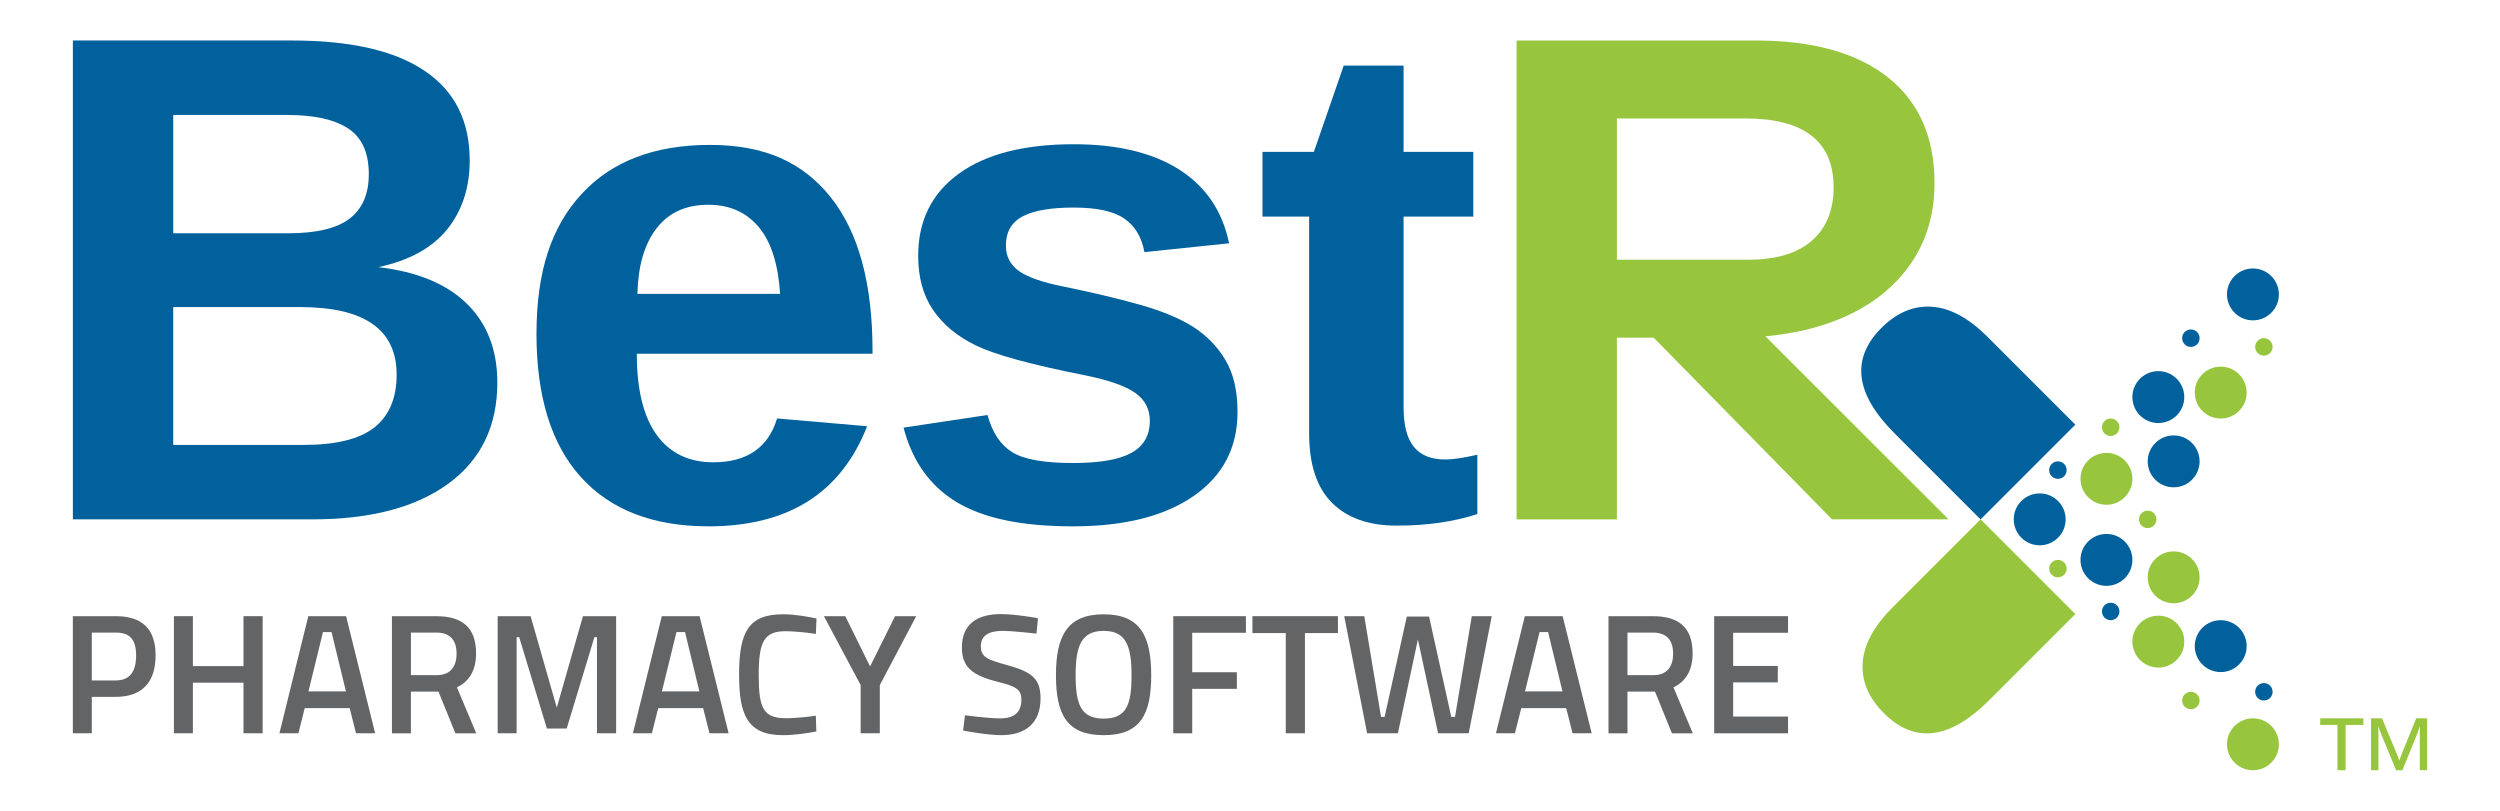
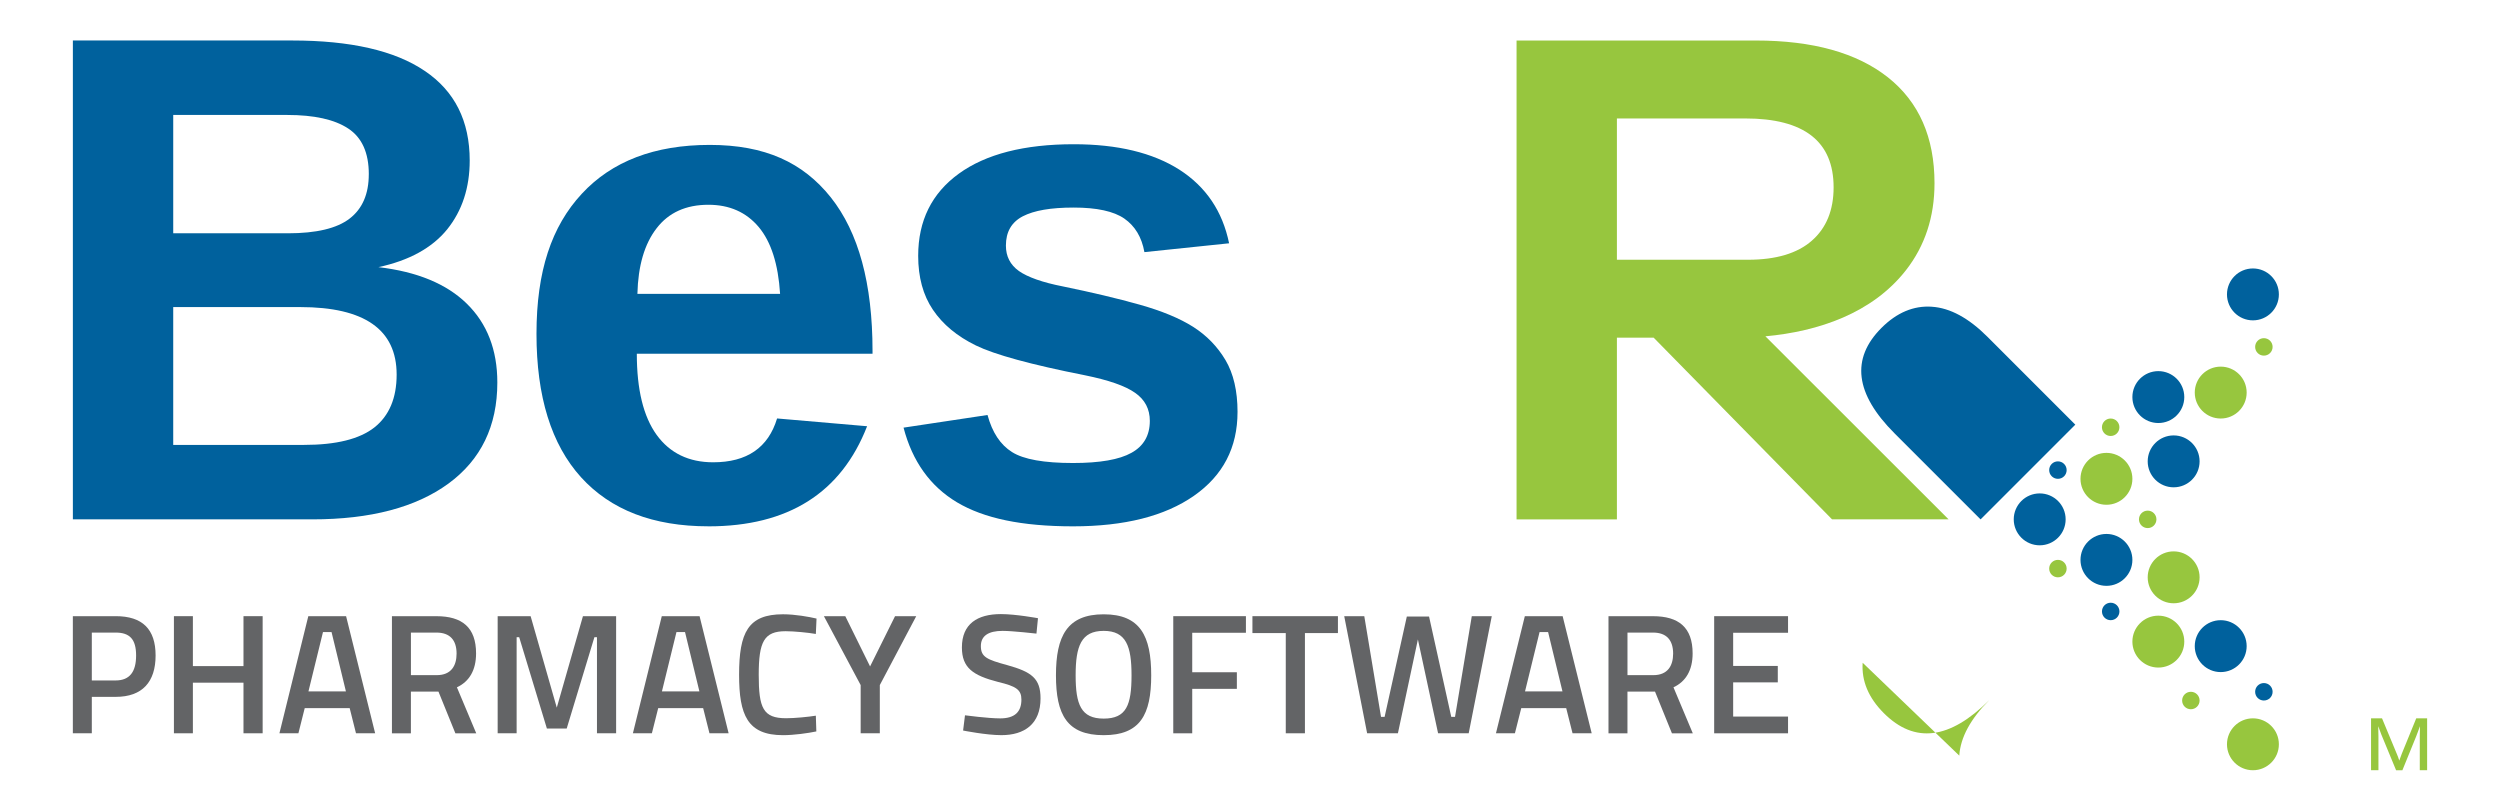
<svg xmlns="http://www.w3.org/2000/svg" id="symmetrical_subset" viewBox="0 0 1045.33 339">
  <defs>
    <style>.cls-1{fill:#636466;}.cls-1,.cls-2,.cls-3,.cls-4,.cls-5{stroke-width:0px;}.cls-2,.cls-3{fill:#00619d;}.cls-2,.cls-5{fill-rule:evenodd;}.cls-4,.cls-5{fill:#97c63e;}</style>
  </defs>
  <path class="cls-2" d="M807.78,128.25c-7.61-.52-14.66,2.44-21.07,8.85-12.88,12.88-11.06,27.58,5.46,44.1l35.97,35.97,39.61-39.61-36.75-36.75c-7.87-7.87-15.64-12.06-23.22-12.55h0Z" />
-   <path class="cls-5" d="M778.84,277.12c-.52,7.61,2.44,14.66,8.85,21.07,12.88,12.88,27.58,11.06,44.1-5.46l35.97-35.97-39.61-39.61-36.75,36.75c-7.87,7.87-12.06,15.64-12.55,23.22h0Z" />
+   <path class="cls-5" d="M778.84,277.12c-.52,7.61,2.44,14.66,8.85,21.07,12.88,12.88,27.58,11.06,44.1-5.46c-7.87,7.87-12.06,15.64-12.55,23.22h0Z" />
  <path class="cls-2" d="M852.86,206.31c5.99,0,10.85,4.86,10.85,10.85s-4.86,10.85-10.85,10.85-10.85-4.86-10.85-10.85,4.86-10.85,10.85-10.85h0Z" />
  <path class="cls-2" d="M908.87,182.06c5.99,0,10.85,4.86,10.85,10.85s-4.86,10.85-10.85,10.85-10.85-4.86-10.85-10.85,4.86-10.85,10.85-10.85h0Z" />
  <path class="cls-2" d="M902.47,155.18c5.99,0,10.85,4.86,10.85,10.85s-4.86,10.85-10.85,10.85-10.85-4.86-10.85-10.85,4.86-10.85,10.85-10.85h0Z" />
  <path class="cls-2" d="M942.02,112.25c5.99,0,10.85,4.86,10.85,10.85s-4.86,10.85-10.85,10.85-10.85-4.86-10.85-10.85,4.86-10.85,10.85-10.85h0Z" />
  <path class="cls-5" d="M928.55,153.3c5.99,0,10.85,4.86,10.85,10.85s-4.86,10.85-10.85,10.85-10.85-4.86-10.85-10.85,4.86-10.85,10.85-10.85h0Z" />
  <path class="cls-5" d="M880.77,189.36c5.99,0,10.85,4.86,10.85,10.85s-4.86,10.85-10.85,10.85-10.85-4.86-10.85-10.85,4.86-10.85,10.85-10.85h0Z" />
  <path class="cls-5" d="M946.6,141.4c2.01,0,3.65,1.63,3.65,3.65s-1.63,3.65-3.65,3.65-3.65-1.63-3.65-3.65,1.63-3.65,3.65-3.65h0Z" />
-   <path class="cls-2" d="M916.07,137.76c2.01,0,3.65,1.63,3.65,3.65s-1.63,3.65-3.65,3.65-3.65-1.63-3.65-3.65,1.63-3.65,3.65-3.65h0Z" />
  <path class="cls-2" d="M860.48,192.91c2.01,0,3.65,1.63,3.65,3.65s-1.63,3.65-3.65,3.65-3.65-1.63-3.65-3.65,1.63-3.65,3.65-3.65h0Z" />
  <path class="cls-5" d="M882.54,175c2.01,0,3.65,1.63,3.65,3.65s-1.63,3.65-3.65,3.65-3.65-1.63-3.65-3.65,1.63-3.65,3.65-3.65h0Z" />
  <path class="cls-5" d="M898.02,213.51c2.01,0,3.65,1.63,3.65,3.65s-1.63,3.65-3.65,3.65-3.65-1.63-3.65-3.65,1.63-3.65,3.65-3.65h0Z" />
  <path class="cls-5" d="M908.87,252.25c5.99,0,10.85-4.86,10.85-10.85s-4.86-10.85-10.85-10.85-10.85,4.86-10.85,10.85,4.86,10.85,10.85,10.85h0Z" />
  <path class="cls-5" d="M902.47,279.13c5.99,0,10.85-4.86,10.85-10.85s-4.86-10.85-10.85-10.85-10.85,4.86-10.85,10.85,4.86,10.85,10.85,10.85h0Z" />
  <path class="cls-5" d="M942.02,322.06c5.99,0,10.85-4.86,10.85-10.85s-4.86-10.85-10.85-10.85-10.85,4.86-10.85,10.85,4.86,10.85,10.85,10.85h0Z" />
  <path class="cls-2" d="M928.55,281.02c5.99,0,10.85-4.86,10.85-10.85s-4.86-10.85-10.85-10.85-10.85,4.86-10.85,10.85,4.86,10.85,10.85,10.85h0Z" />
  <path class="cls-2" d="M880.77,244.96c5.99,0,10.85-4.86,10.85-10.85s-4.86-10.85-10.85-10.85-10.85,4.86-10.85,10.85,4.86,10.85,10.85,10.85h0Z" />
  <path class="cls-2" d="M946.6,292.91c2.01,0,3.65-1.63,3.65-3.65s-1.63-3.65-3.65-3.65-3.65,1.63-3.65,3.65,1.63,3.65,3.65,3.65h0Z" />
  <path class="cls-5" d="M916.07,296.56c2.01,0,3.65-1.63,3.65-3.65s-1.63-3.65-3.65-3.65-3.65,1.63-3.65,3.65,1.63,3.65,3.65,3.65h0Z" />
  <path class="cls-5" d="M860.48,241.4c2.01,0,3.65-1.63,3.65-3.65s-1.63-3.65-3.65-3.65-3.65,1.63-3.65,3.65,1.63,3.65,3.65,3.65h0Z" />
  <path class="cls-2" d="M882.55,259.32c2.01,0,3.65-1.63,3.65-3.65s-1.63-3.65-3.65-3.65-3.65,1.63-3.65,3.65,1.63,3.65,3.65,3.65h0Z" />
  <path class="cls-5" d="M676.08,217.16v-75.96h15.38l74.58,75.96h48.73l-76.6-76.54c22.15-2.02,44.71-9.64,58.78-27.65,7.95-10.18,11.93-22.31,11.93-36.33,0-19.25-6.5-34-19.45-44.28-13-10.28-31.43-15.42-55.29-15.42h-100.02v200.23h41.96ZM730.89,108.61h-54.81v-59.08h53.65c24.64,0,36.96,9.6,36.96,28.81,0,9.55-3.05,17.02-9.12,22.31-6.02,5.29-14.94,7.96-26.68,7.96h0Z" />
-   <path class="cls-3" d="M584.01,219.78c-11.74,0-20.76-3.2-27.12-9.6-6.35-6.35-9.5-16.05-9.5-29v-90.61h-19.5v-27.07h21.49l12.47-36.08h25.03v36.08h29.15v27.07h-29.15v79.74c0,7.47,1.41,12.95,4.27,16.49,2.81,3.54,7.23,5.33,13.19,5.33,3.15,0,7.62-.68,13.39-1.99v24.79c-9.85,3.25-21.1,4.85-33.71,4.85h0Z" />
  <path class="cls-3" d="M517.45,172.25c0,14.89-6.06,26.58-18.24,35.07-12.18,8.49-29.01,12.76-50.54,12.76s-37.25-3.35-48.51-10.04c-11.2-6.69-18.67-17.12-22.36-31.23l35.11-5.29c1.99,7.32,5.39,12.47,10.28,15.52,4.85,3.06,13.39,4.56,25.47,4.56,11.21,0,19.36-1.41,24.45-4.27,5.09-2.81,7.67-7.28,7.67-13.34,0-4.95-2.04-8.88-6.16-11.74-4.12-2.91-11.11-5.33-20.95-7.33-22.56-4.46-37.74-8.63-45.6-12.46-7.86-3.83-13.87-8.83-17.99-14.94-4.13-6.11-6.16-13.63-6.16-22.55,0-14.7,5.68-26.14,16.98-34.34,11.3-8.2,27.36-12.32,48.07-12.32,18.29,0,32.99,3.54,44.14,10.62,11.11,7.13,18.05,17.36,20.81,30.8l-35.41,3.69c-1.12-6.26-3.93-10.91-8.39-14.02-4.42-3.06-11.5-4.61-21.15-4.61s-16.54,1.21-21.29,3.64c-4.76,2.48-7.08,6.55-7.08,12.27,0,4.47,1.79,8.01,5.43,10.62,3.69,2.57,9.8,4.76,18.43,6.45,12.03,2.47,22.7,4.99,32.01,7.61,9.31,2.62,16.83,5.73,22.46,9.31,5.63,3.59,10.14,8.25,13.48,13.87,3.35,5.67,5.04,12.9,5.04,21.68h0Z" />
  <path class="cls-3" d="M296.2,85.62c-9.36,0-16.59,3.25-21.63,9.8-5.1,6.55-7.76,15.71-8.05,27.45h59.66c-.78-12.42-3.74-21.73-8.93-27.94-5.24-6.21-12.22-9.31-21.05-9.31h0ZM296.2,220.07c-23.09,0-40.84-6.84-53.26-20.52-12.42-13.73-18.62-33.71-18.62-59.95s6.3-44.91,18.91-58.54c12.61-13.63,30.46-20.47,53.55-20.47s38.95,7.33,50.59,21.92c11.64,14.65,17.46,36.04,17.46,64.27v1.12h-98.56c0,14.99,2.76,26.29,8.3,33.95,5.53,7.62,13.44,11.45,23.62,11.45,14.12,0,23.04-6.11,26.73-18.33l37.64,3.25c-10.87,27.89-32.98,41.86-66.35,41.86h0Z" />
  <path class="cls-3" d="M165.85,156.63c0-18.82-13.44-28.23-40.31-28.23h-53.11v57.63h54.66c13.44,0,23.28-2.43,29.49-7.33,6.16-4.9,9.27-12.27,9.27-22.07h0ZM154.21,72.86c0-8.98-2.86-15.33-8.59-19.11-5.72-3.79-14.21-5.68-25.51-5.68h-47.68v49.48h47.97c11.83,0,20.47-2.04,25.8-6.16,5.34-4.12,8-10.28,8-18.53h0ZM207.95,159.93c0,18.24-6.84,32.3-20.47,42.29-13.63,9.94-32.59,14.94-56.85,14.94H30.47V16.93h91.67c24.4,0,42.93,4.22,55.44,12.71,12.56,8.44,18.82,20.95,18.82,37.49,0,11.35-3.15,20.95-9.41,28.76-6.3,7.76-15.91,13.05-28.76,15.81,16.15,1.89,28.52,6.99,36.96,15.28,8.49,8.3,12.76,19.31,12.76,32.94h0Z" />
-   <path class="cls-4" d="M988.22,300.36v2.76h-7.43v18.94h-3.43v-18.94h-7.21v-2.76h18.07Z" />
  <path class="cls-4" d="M991.4,300.36h4.6l6.24,15c.33.75.65,1.64.97,2.67.36-1.07.7-2.01,1.03-2.81l6.07-14.87h4.55v21.7h-3.07v-14.13c0-1.23.03-2.66.09-4.28-.45,1.25-.99,2.71-1.64,4.36l-5.72,14.06h-2.64l-6.13-14.84c-.43-1.05-.88-2.25-1.34-3.58.06,1.74.09,3.16.09,4.25v14.16h-3.09v-21.7Z" />
  <path class="cls-1" d="M38.39,291.38v15.23h-7.93v-48.97h17.94c11.15,0,16.66,5.43,16.66,16.44s-5.51,17.3-16.66,17.3h-10.01ZM48.33,284.52c5.93,0,8.58-3.65,8.58-10.44s-2.65-9.58-8.58-9.58h-9.94v20.02h9.94Z" />
  <path class="cls-1" d="M101.81,285.45h-21.16v21.16h-7.93v-48.97h7.93v20.88h21.16v-20.88h8.01v48.97h-8.01v-21.16Z" />
  <path class="cls-1" d="M128.91,257.64h15.8l12.15,48.97h-8.01l-2.64-10.51h-18.8l-2.64,10.51h-7.94l12.08-48.97ZM128.98,289.1h15.66l-6.01-24.81h-3.58l-6.08,24.81Z" />
  <path class="cls-1" d="M171.81,289.17v17.45h-7.93v-48.97h18.59c10.8,0,16.59,4.72,16.59,15.58,0,6.94-2.79,11.73-8.01,14.16l8.08,19.23h-8.72l-7.08-17.45h-11.51ZM182.47,264.5h-10.65v17.8h10.8c6.01,0,8.29-3.93,8.29-9.01,0-5.58-2.72-8.79-8.44-8.79Z" />
  <path class="cls-1" d="M208.07,257.64h13.8l10.94,38.25,10.94-38.25h13.87v48.97h-8.01v-40.18h-1.07l-11.58,38.18h-8.29l-11.58-38.18h-1.07v40.18h-7.93v-48.97Z" />
  <path class="cls-1" d="M276.71,257.64h15.8l12.15,48.97h-8.01l-2.64-10.51h-18.8l-2.64,10.51h-7.94l12.08-48.97ZM276.78,289.1h15.66l-6.01-24.81h-3.58l-6.08,24.81Z" />
  <path class="cls-1" d="M341.35,305.83c-3.36.72-9.37,1.57-13.94,1.57-14.94,0-18.37-8.51-18.37-25.24,0-17.66,3.72-25.31,18.37-25.31,5.08,0,10.94,1.07,14.01,1.79l-.29,6.44c-3.22-.57-9.15-1.15-12.65-1.15-9.01,0-11.23,4.36-11.23,18.23s1.79,18.16,11.44,18.16c3.65,0,9.37-.57,12.44-1.07l.21,6.58Z" />
  <path class="cls-1" d="M367.88,306.61h-8.01v-20.16l-15.37-28.81h8.94l10.37,21.02,10.44-21.02h8.86l-15.23,28.81v20.16Z" />
  <path class="cls-1" d="M433.37,264.93s-10.01-1.14-14.16-1.14c-6.01,0-9.08,2.14-9.08,6.36,0,4.58,2.57,5.65,10.94,7.93,10.3,2.86,14.01,5.58,14.01,13.94,0,10.72-6.72,15.37-16.37,15.37-6.36,0-16.01-1.93-16.01-1.93l.79-6.37s9.65,1.29,14.73,1.29c6.08,0,8.86-2.72,8.86-7.86,0-4.15-2.22-5.58-9.72-7.37-10.58-2.72-15.16-5.94-15.16-14.44,0-9.87,6.51-13.94,16.3-13.94,6.22,0,15.51,1.72,15.51,1.72l-.64,6.44Z" />
  <path class="cls-1" d="M441.53,282.38c0-16.37,4.65-25.52,19.95-25.52s19.88,9.08,19.88,25.52-4.58,25.02-19.88,25.02-19.95-8.51-19.95-25.02ZM473.13,282.38c0-12.15-2.22-18.59-11.65-18.59s-11.72,6.43-11.72,18.59,2.22,18.09,11.72,18.09,11.65-5.65,11.65-18.09Z" />
  <path class="cls-1" d="M490.58,257.64h30.38v6.94h-22.45v16.51h18.66v6.94h-18.66v18.59h-7.93v-48.97Z" />
  <path class="cls-1" d="M523.69,257.64h35.74v7.07h-13.8v41.9h-8.01v-41.9h-13.94v-7.07Z" />
  <path class="cls-1" d="M570.45,257.64l7,42.11h1.5l9.29-41.97h9.29l9.29,41.97h1.57l7.01-42.11h8.36l-9.65,48.97h-12.8l-8.44-39.25-8.36,39.25h-12.87l-9.58-48.97h8.36Z" />
  <path class="cls-1" d="M637.59,257.64h15.8l12.15,48.97h-8.01l-2.65-10.51h-18.8l-2.65,10.51h-7.93l12.08-48.97ZM637.66,289.1h15.66l-6.01-24.81h-3.57l-6.08,24.81Z" />
  <path class="cls-1" d="M680.49,289.17v17.45h-7.93v-48.97h18.59c10.79,0,16.59,4.72,16.59,15.58,0,6.94-2.79,11.73-8.01,14.16l8.08,19.23h-8.72l-7.08-17.45h-11.51ZM691.15,264.5h-10.65v17.8h10.8c6.01,0,8.29-3.93,8.29-9.01,0-5.58-2.72-8.79-8.43-8.79Z" />
  <path class="cls-1" d="M716.75,257.64h30.89v6.94h-22.95v13.87h18.66v6.87h-18.66v14.3h22.95v7h-30.89v-48.97Z" />
</svg>